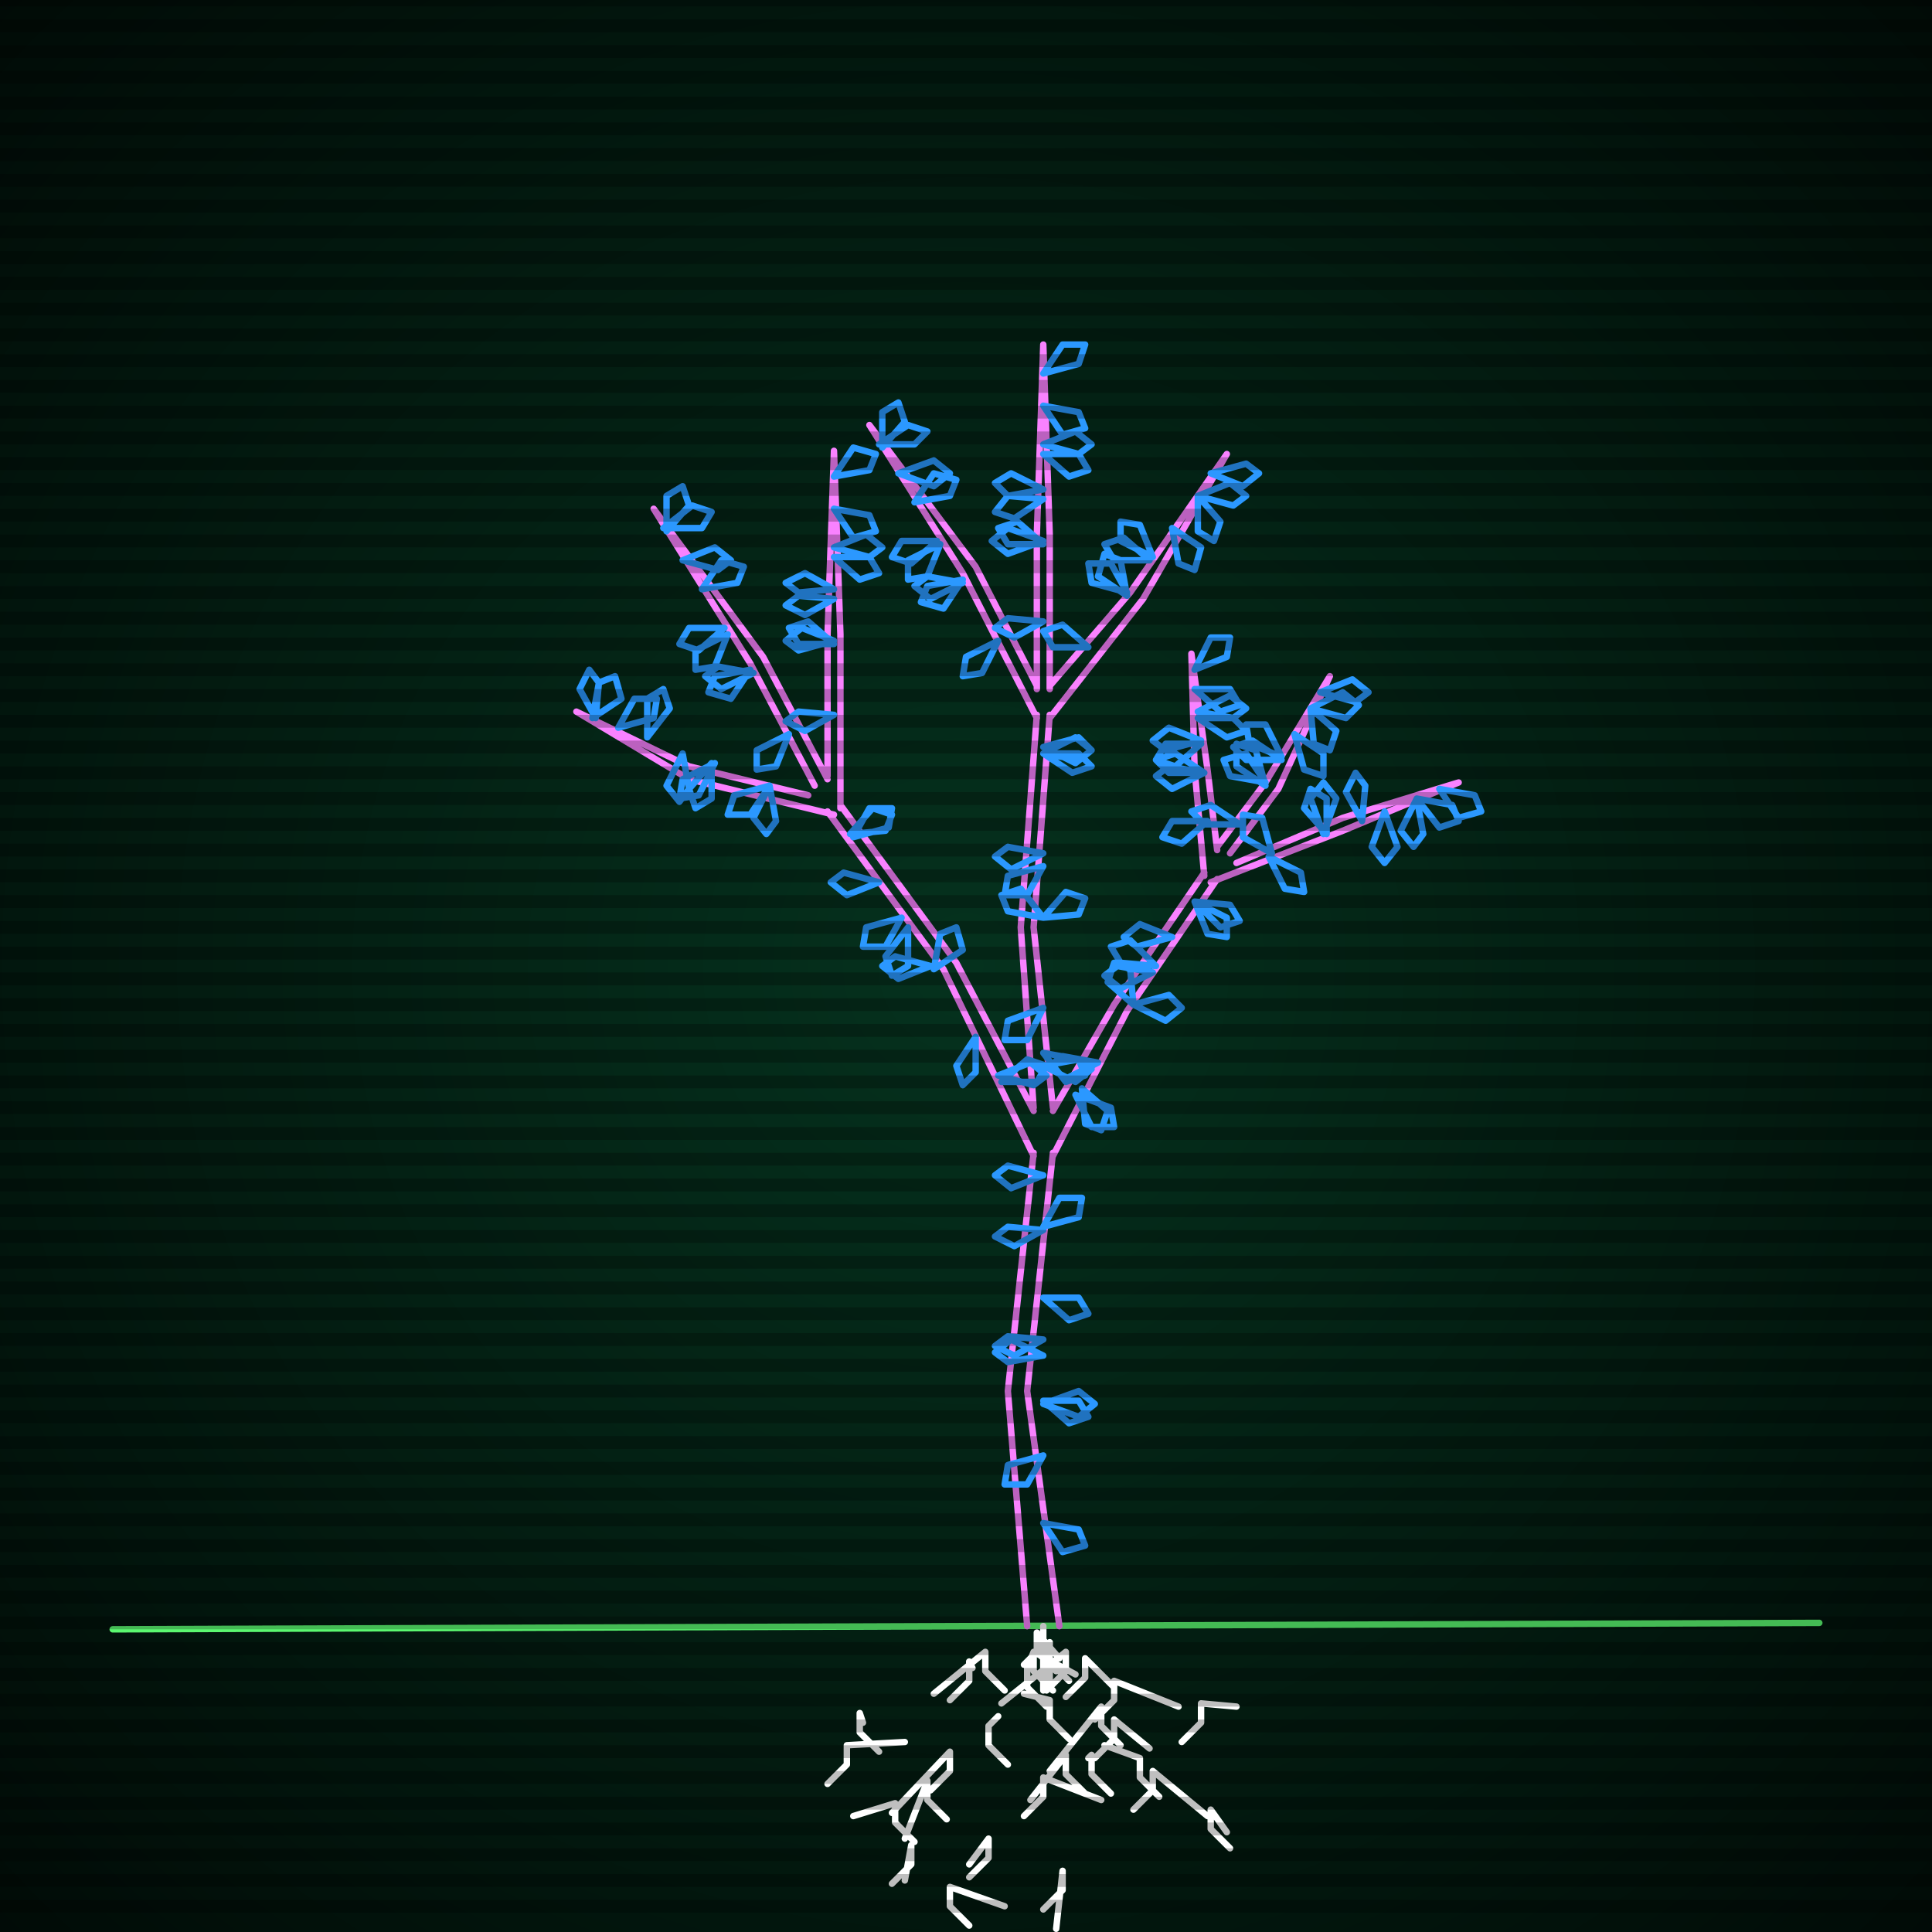
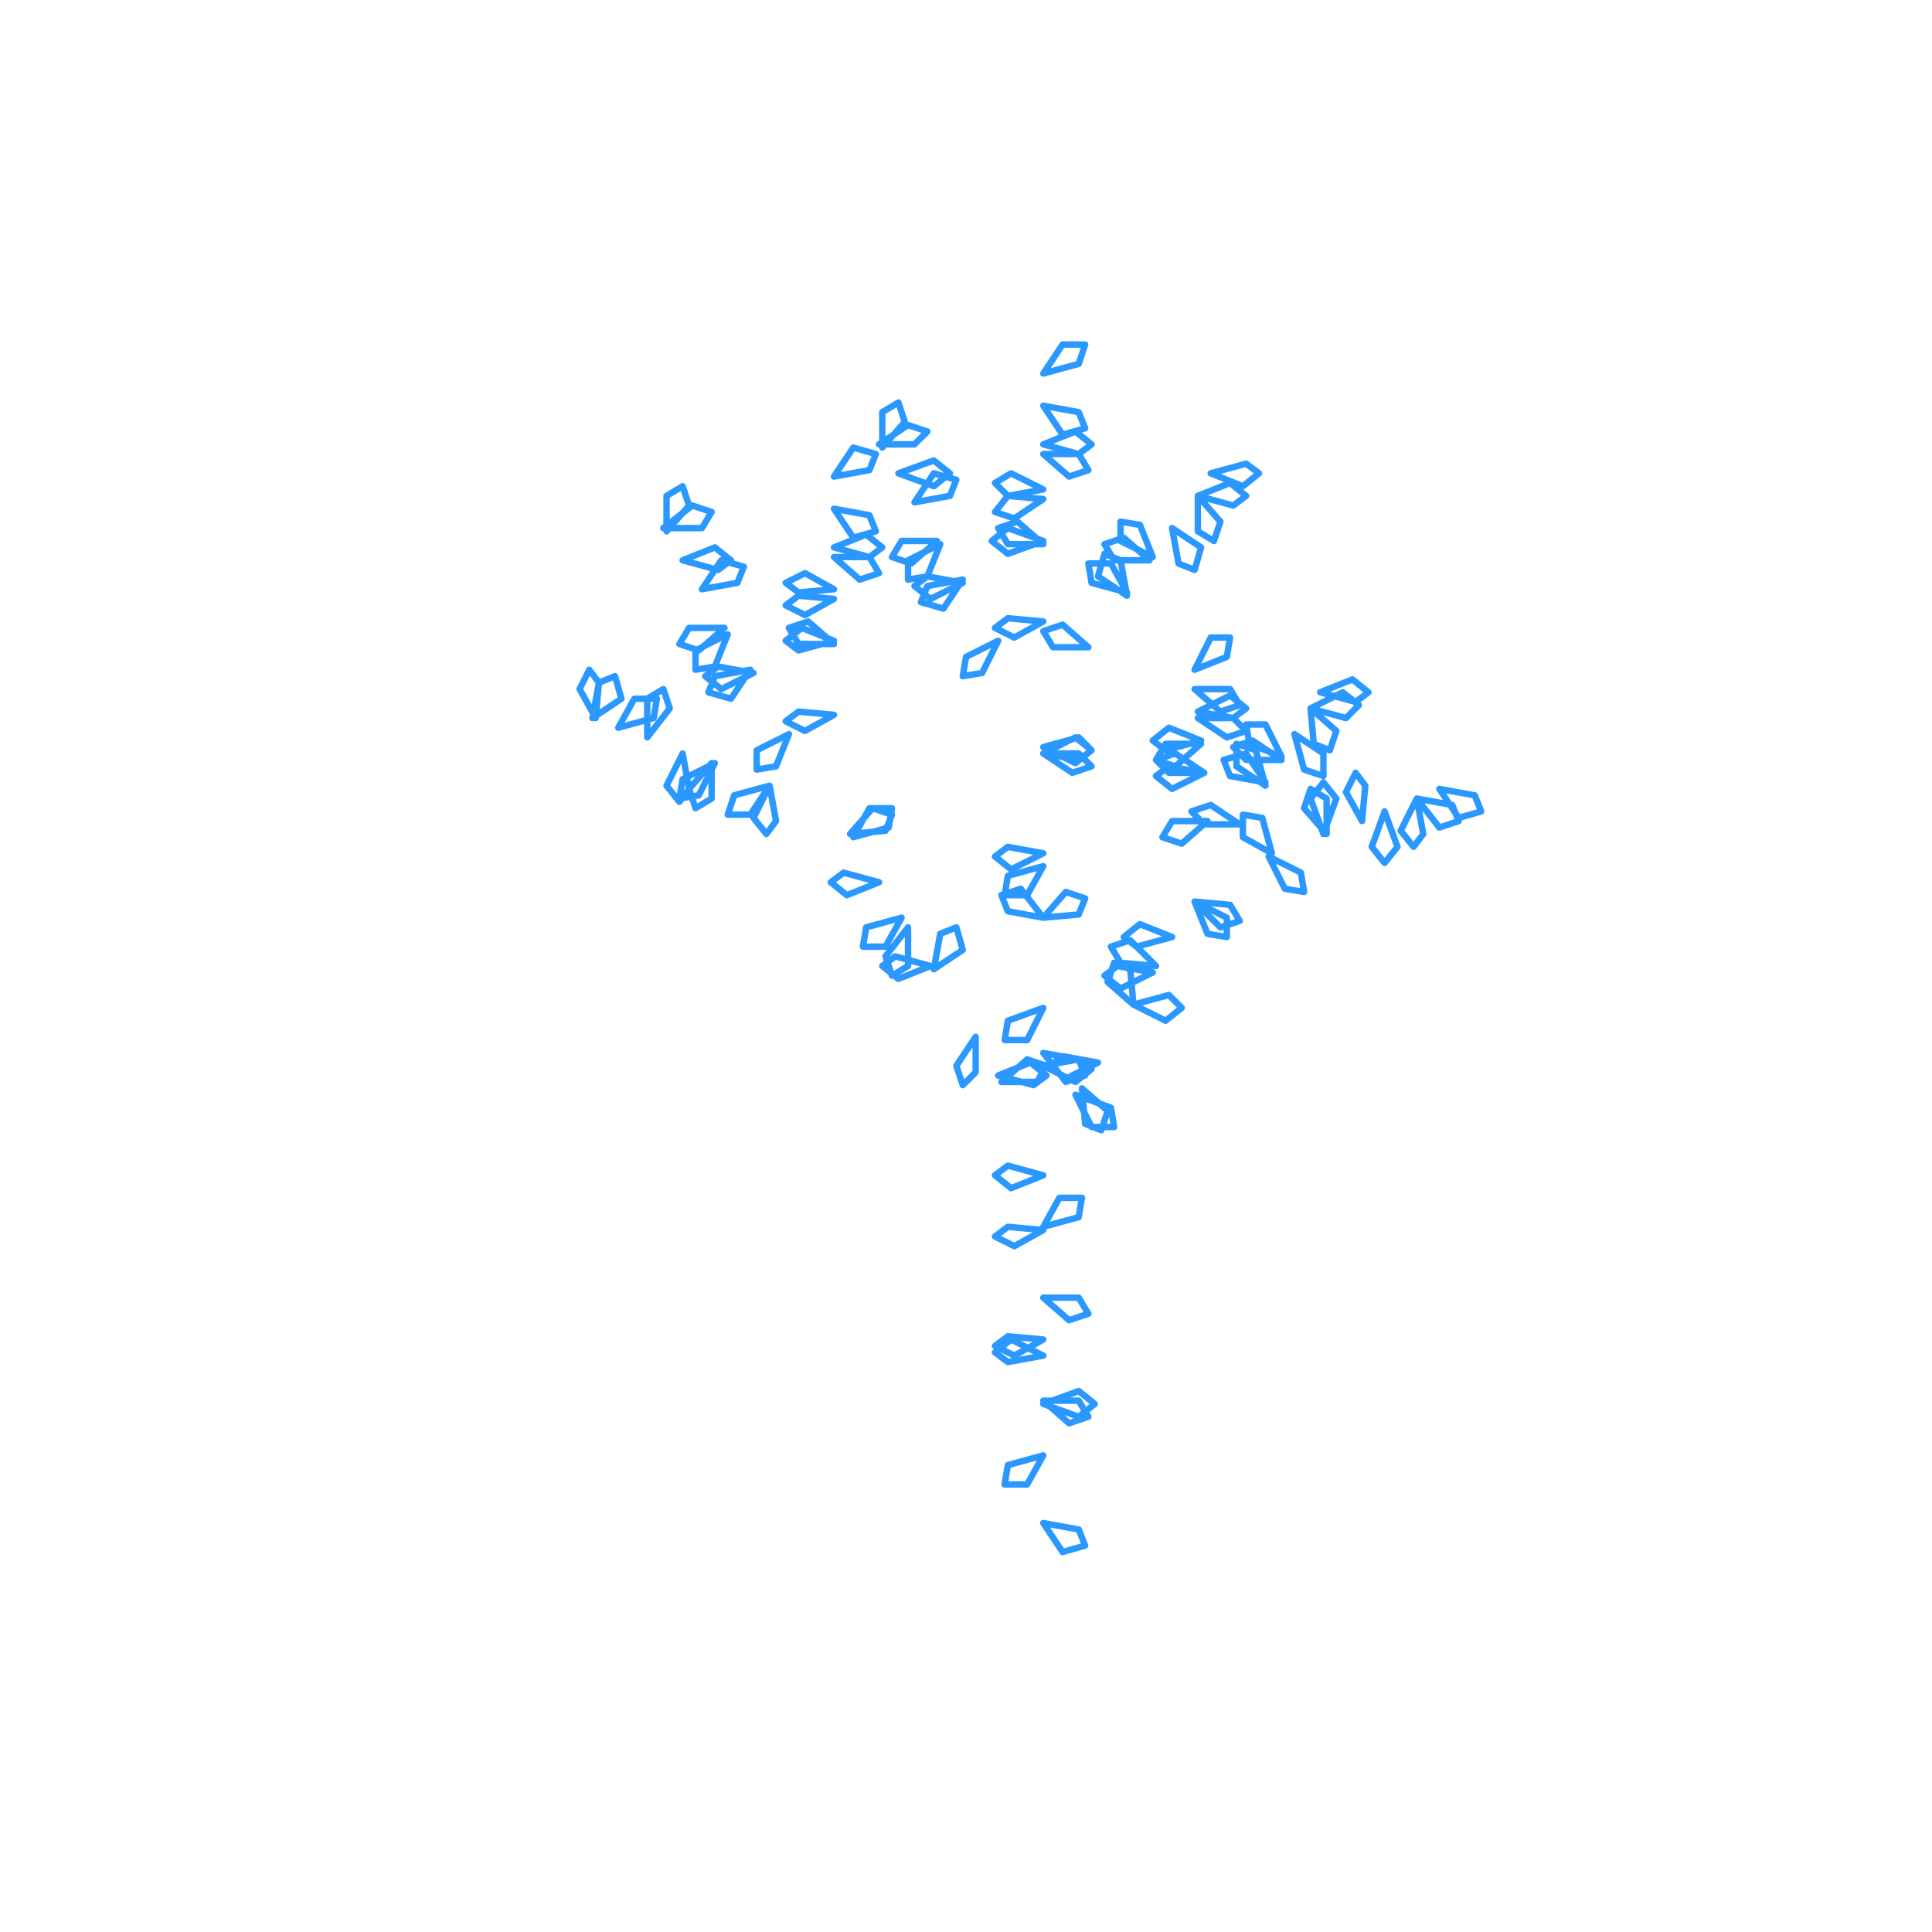
<svg xmlns="http://www.w3.org/2000/svg" width="600" height="600">
  <style>
                @keyframes glow {0 % {opacity: 0.6;}
                3% {opacity: 0.9;} 30% {opacity: 0.6} 70% {opacity: 0.9}}
    
                .flicker {
                animation: glow 3s linear infinite alternate;
                animation-duration: 2.3s;
                animation-delay: 1.8s;
            }
    
    
            </style>
  <defs>
    <radialGradient id="screenGradient" r="100%">
      <stop offset="0%" stop-color="#05321e" />
      <stop offset="90%" stop-color="black" />
    </radialGradient>
  </defs>
-   <rect fill="black" width="600" height="600" />
-   <rect className="flicker" fill="url(#screenGradient)" width="600" height="600" />
-   <path id="ground-path" className="flicker" style="fill: none;stroke: #5bf870;stroke-width:2px;stroke-linecap:round;stroke-linejoin:round;stroke-miterlimit:4;stroke-dasharray:none" d="M 35 506 L 565 504 " />
-   <path id="branch-path" className="flicker" style="fill: none;stroke: #f982ff;stroke-width:2px;stroke-linecap:round;stroke-linejoin:round;stroke-miterlimit:4;stroke-dasharray:none" d="M 319 505 L 313 432 L 321 358 M 327 358 L 319 432 L 329 505 M 321 359 L 293 301 L 257 252 M 261 250 L 297 299 L 321 345 M 259 253 L 214 242 L 179 221 L 214 238 L 251 247 M 253 244 L 233 206 L 203 158 L 237 204 L 257 242 M 257 241 L 257 197 L 259 140 L 261 197 L 261 251 M 321 344 L 317 288 L 322 222 M 326 222 L 321 288 L 327 344 M 322 223 L 299 178 L 270 132 L 303 176 L 322 213 M 322 214 L 322 166 L 324 107 L 326 166 L 326 214 M 326 213 L 351 184 L 381 141 L 355 186 L 326 223 M 327 345 L 346 312 L 374 271 M 378 273 L 350 314 L 327 359 M 374 272 L 371 239 L 370 203 L 375 239 L 378 264 M 378 263 L 393 243 L 413 210 L 397 245 L 382 265 M 384 268 L 417 254 L 453 243 L 417 258 L 376 274 " />
  <path id="leaf-path" className="flicker" style="fill: none;stroke: #2b98ff;stroke-width:2px;stroke-linecap:round;stroke-linejoin:round;stroke-miterlimit:4;stroke-dasharray:none" d="M 324 452 L 319 461 L 312 461 L 313 455 L 324 452 M 324 473 L 335 475 L 337 480 L 330 482 L 324 473 M 324 365 L 314 369 L 309 365 L 313 362 L 324 365 M 324 421 L 313 423 L 309 420 L 314 416 L 324 421 M 324 403 L 335 403 L 338 408 L 332 410 L 324 403 M 324 382 L 315 387 L 309 384 L 313 381 L 324 382 M 324 436 L 335 432 L 340 436 L 335 440 L 324 436 M 324 416 L 315 421 L 309 418 L 313 415 L 324 416 M 324 435 L 335 435 L 338 440 L 332 442 L 324 435 M 324 381 L 329 372 L 336 372 L 335 378 L 324 381 M 273 274 L 263 278 L 258 274 L 262 271 L 273 274 M 264 259 L 271 251 L 277 253 L 275 258 L 264 259 M 282 288 L 282 300 L 277 303 L 275 297 L 282 288 M 310 334 L 320 330 L 325 334 L 321 337 L 310 334 M 265 260 L 270 251 L 277 251 L 276 257 L 265 260 M 290 301 L 292 290 L 297 288 L 299 295 L 290 301 M 303 322 L 303 333 L 299 337 L 297 331 L 303 322 M 311 336 L 319 329 L 325 331 L 322 336 L 311 336 M 280 285 L 275 294 L 268 294 L 269 288 L 280 285 M 289 300 L 279 304 L 274 300 L 278 297 L 289 300 M 239 244 L 233 253 L 226 253 L 228 247 L 239 244 M 184 223 L 186 212 L 191 210 L 193 217 L 184 223 M 201 229 L 201 217 L 206 214 L 208 220 L 201 229 M 212 234 L 214 245 L 211 249 L 207 244 L 212 234 M 222 237 L 217 247 L 211 248 L 212 242 L 222 237 M 192 226 L 197 217 L 204 217 L 203 223 L 192 226 M 185 223 L 180 214 L 183 208 L 186 212 L 185 223 M 239 244 L 241 255 L 238 259 L 234 254 L 239 244 M 221 237 L 221 248 L 216 251 L 214 245 L 221 237 M 206 164 L 215 157 L 221 159 L 218 164 L 206 164 M 218 183 L 224 174 L 231 176 L 229 181 L 218 183 M 226 197 L 222 207 L 216 208 L 216 202 L 226 197 M 234 209 L 224 214 L 219 210 L 223 207 L 234 209 M 212 174 L 222 170 L 227 174 L 223 177 L 212 174 M 207 165 L 207 154 L 212 151 L 214 157 L 207 165 M 245 228 L 241 238 L 235 239 L 235 233 L 245 228 M 233 208 L 227 217 L 220 215 L 222 210 L 233 208 M 225 195 L 217 202 L 211 200 L 214 195 L 225 195 M 259 170 L 269 166 L 274 170 L 270 173 L 259 170 M 259 186 L 250 191 L 244 188 L 248 185 L 259 186 M 259 200 L 248 200 L 245 195 L 251 193 L 259 200 M 259 158 L 270 160 L 272 165 L 265 167 L 259 158 M 259 148 L 265 139 L 272 141 L 270 146 L 259 148 M 259 222 L 250 227 L 244 224 L 248 221 L 259 222 M 259 199 L 248 202 L 244 199 L 249 195 L 259 199 M 259 183 L 248 184 L 244 181 L 250 178 L 259 183 M 259 173 L 270 173 L 273 178 L 267 180 L 259 173 M 324 232 L 335 229 L 339 233 L 334 237 L 324 232 M 324 269 L 319 278 L 312 278 L 313 272 L 324 269 M 324 327 L 335 329 L 337 334 L 331 336 L 324 327 M 324 234 L 334 229 L 339 233 L 335 236 L 324 234 M 324 285 L 331 277 L 337 279 L 335 284 L 324 285 M 324 313 L 319 323 L 312 323 L 313 317 L 324 313 M 324 331 L 335 329 L 339 332 L 334 336 L 324 331 M 324 265 L 314 270 L 309 266 L 313 263 L 324 265 M 324 285 L 313 283 L 311 278 L 317 276 L 324 285 M 324 234 L 335 234 L 339 238 L 333 240 L 324 234 M 273 138 L 282 132 L 288 134 L 284 138 L 273 138 M 284 156 L 290 147 L 297 149 L 295 154 L 284 156 M 292 169 L 288 179 L 282 180 L 282 174 L 292 169 M 299 181 L 289 186 L 284 182 L 288 179 L 299 181 M 279 147 L 290 143 L 295 147 L 290 151 L 279 147 M 274 139 L 274 128 L 279 125 L 281 131 L 274 139 M 310 199 L 305 209 L 299 210 L 300 204 L 310 199 M 299 180 L 293 189 L 286 187 L 288 182 L 299 180 M 291 168 L 283 175 L 277 173 L 280 168 L 291 168 M 324 138 L 334 134 L 339 138 L 335 141 L 324 138 M 324 155 L 315 161 L 309 159 L 313 154 L 324 155 M 324 169 L 313 169 L 310 164 L 316 162 L 324 169 M 324 126 L 335 128 L 337 133 L 330 135 L 324 126 M 324 116 L 330 107 L 337 107 L 335 113 L 324 116 M 324 193 L 315 198 L 309 195 L 313 192 L 324 193 M 324 168 L 313 172 L 308 168 L 313 164 L 324 168 M 324 152 L 313 154 L 309 150 L 314 147 L 324 152 M 324 141 L 335 141 L 338 146 L 332 148 L 324 141 M 357 174 L 346 174 L 343 169 L 349 167 L 357 174 M 350 185 L 341 179 L 343 172 L 348 174 L 350 185 M 372 154 L 379 162 L 377 168 L 372 165 L 372 154 M 376 147 L 387 144 L 391 147 L 386 151 L 376 147 M 338 201 L 327 201 L 324 196 L 330 194 L 338 201 M 350 184 L 339 181 L 338 175 L 345 175 L 350 184 M 358 173 L 348 168 L 348 162 L 354 163 L 358 173 M 364 164 L 373 170 L 371 177 L 366 175 L 364 164 M 372 154 L 382 150 L 387 154 L 383 157 L 372 154 M 358 302 L 348 307 L 343 303 L 347 300 L 358 302 M 336 338 L 344 345 L 342 351 L 337 349 L 336 338 M 371 280 L 382 281 L 385 286 L 379 288 L 371 280 M 352 312 L 363 309 L 367 313 L 362 317 L 352 312 M 341 330 L 331 335 L 326 331 L 330 328 L 341 330 M 334 340 L 345 344 L 346 350 L 339 350 L 334 340 M 359 300 L 348 299 L 345 294 L 351 292 L 359 300 M 352 312 L 344 305 L 346 299 L 351 301 L 352 312 M 371 280 L 381 285 L 381 291 L 375 290 L 371 280 M 364 291 L 353 294 L 349 291 L 354 287 L 364 291 M 372 221 L 382 216 L 387 220 L 383 223 L 372 221 M 373 231 L 365 238 L 359 236 L 362 231 L 373 231 M 374 240 L 363 240 L 359 236 L 365 234 L 374 240 M 371 214 L 382 214 L 385 219 L 379 221 L 371 214 M 371 208 L 376 198 L 382 198 L 381 204 L 371 208 M 375 255 L 367 262 L 361 260 L 364 255 L 375 255 M 374 240 L 364 245 L 359 241 L 363 238 L 374 240 M 373 230 L 362 233 L 358 230 L 363 226 L 373 230 M 372 223 L 383 223 L 387 227 L 381 229 L 372 223 M 398 236 L 387 236 L 383 232 L 389 230 L 398 236 M 393 244 L 384 238 L 384 231 L 390 233 L 393 244 M 407 220 L 415 227 L 413 233 L 408 231 L 407 220 M 410 215 L 420 211 L 425 215 L 421 218 L 410 215 M 385 256 L 374 256 L 370 252 L 376 250 L 385 256 M 393 243 L 382 241 L 380 236 L 387 234 L 393 243 M 398 235 L 388 231 L 387 225 L 393 225 L 398 235 M 402 228 L 411 234 L 411 241 L 405 239 L 402 228 M 407 220 L 417 215 L 422 219 L 418 223 L 407 220 M 411 259 L 407 248 L 411 243 L 415 248 L 411 259 M 440 248 L 442 259 L 439 263 L 435 258 L 440 248 M 447 245 L 458 247 L 460 252 L 453 254 L 447 245 M 395 265 L 386 260 L 386 253 L 392 254 L 395 265 M 412 259 L 405 251 L 407 245 L 412 248 L 412 259 M 423 255 L 418 246 L 421 240 L 424 244 L 423 255 M 430 252 L 434 263 L 430 268 L 426 263 L 430 252 M 440 248 L 451 250 L 453 255 L 447 257 L 440 248 M 394 266 L 404 271 L 405 277 L 399 276 L 394 266 " />
  <path id="root-path" className="flicker" style="fill: none;stroke: #ffffff;stroke-width:2px;stroke-linecap:round;stroke-linejoin:round;stroke-miterlimit:4;stroke-dasharray:none" d="M 324 525 L 324 505 L 324 511 L 318 517 M 329 515 L 322 507 L 322 513 L 328 519 M 326 522 L 326 510 L 326 516 L 332 522 M 334 520 L 321 513 L 321 519 L 327 525 M 311 529 L 331 513 L 331 519 L 325 525 M 321 513 L 319 518 L 319 524 L 325 530 M 346 524 L 337 515 L 337 521 L 331 527 M 290 526 L 306 513 L 306 519 L 312 525 M 318 526 L 326 528 L 326 534 L 332 540 M 302 518 L 301 516 L 301 522 L 295 528 M 366 530 L 346 522 L 346 528 L 340 534 M 326 550 L 342 530 L 342 536 L 348 542 M 310 533 L 307 536 L 307 542 L 313 548 M 357 543 L 346 534 L 346 540 L 340 546 M 320 559 L 331 545 L 331 551 L 337 557 M 338 546 L 339 545 L 339 551 L 345 557 M 342 559 L 324 552 L 324 558 L 318 564 M 277 563 L 295 544 L 295 550 L 289 556 M 343 542 L 354 546 L 354 552 L 360 558 M 384 530 L 373 529 L 373 535 L 367 541 M 375 564 L 358 550 L 358 556 L 352 562 M 281 571 L 288 553 L 288 559 L 294 565 M 268 535 L 267 532 L 267 538 L 273 544 M 301 579 L 307 571 L 307 577 L 301 583 M 265 564 L 278 560 L 278 566 L 284 572 M 281 541 L 263 542 L 263 548 L 257 554 M 328 599 L 330 581 L 330 587 L 324 593 M 381 569 L 376 562 L 376 568 L 382 574 M 281 584 L 283 573 L 283 579 L 277 585 M 312 592 L 295 586 L 295 592 L 301 598 " />
  <g id="stripes">
-     <path id="stripe-path" style="stroke: rgba(0, 0, 0, 0.25);stroke-width:4px;" d="M 0,0 L 600,0 M 0,8 L 600,8 M 0,16 L 600,16 M 0,24 L 600,24 M 0,32 L 600,32 M 0,40 L 600,40 M 0,48 L 600,48 M 0,56 L 600,56 M 0,64 L 600,64 M 0,72 L 600,72 M 0,80 L 600,80 M 0,88 L 600,88 M 0,96 L 600,96 M 0,104 L 600,104 M 0,112 L 600,112 M 0,120 L 600,120 M 0,128 L 600,128 M 0,136 L 600,136 M 0,144 L 600,144 M 0,152 L 600,152 M 0,160 L 600,160 M 0,168 L 600,168 M 0,176 L 600,176 M 0,184 L 600,184 M 0,192 L 600,192 M 0,200 L 600,200 M 0,208 L 600,208 M 0,216 L 600,216 M 0,224 L 600,224 M 0,232 L 600,232 M 0,240 L 600,240 M 0,248 L 600,248 M 0,256 L 600,256 M 0,264 L 600,264 M 0,272 L 600,272 M 0,280 L 600,280 M 0,288 L 600,288 M 0,296 L 600,296 M 0,304 L 600,304 M 0,312 L 600,312 M 0,320 L 600,320 M 0,328 L 600,328 M 0,336 L 600,336 M 0,344 L 600,344 M 0,352 L 600,352 M 0,360 L 600,360 M 0,368 L 600,368 M 0,376 L 600,376 M 0,384 L 600,384 M 0,392 L 600,392 M 0,400 L 600,400 M 0,408 L 600,408 M 0,416 L 600,416 M 0,424 L 600,424 M 0,432 L 600,432 M 0,440 L 600,440 M 0,448 L 600,448 M 0,456 L 600,456 M 0,464 L 600,464 M 0,472 L 600,472 M 0,480 L 600,480 M 0,488 L 600,488 M 0,496 L 600,496 M 0,504 L 600,504 M 0,512 L 600,512 M 0,520 L 600,520 M 0,528 L 600,528 M 0,536 L 600,536 M 0,544 L 600,544 M 0,552 L 600,552 M 0,560 L 600,560 M 0,568 L 600,568 M 0,576 L 600,576 M 0,584 L 600,584 M 0,592 L 600,592 z" />
-   </g>
+     </g>
</svg>